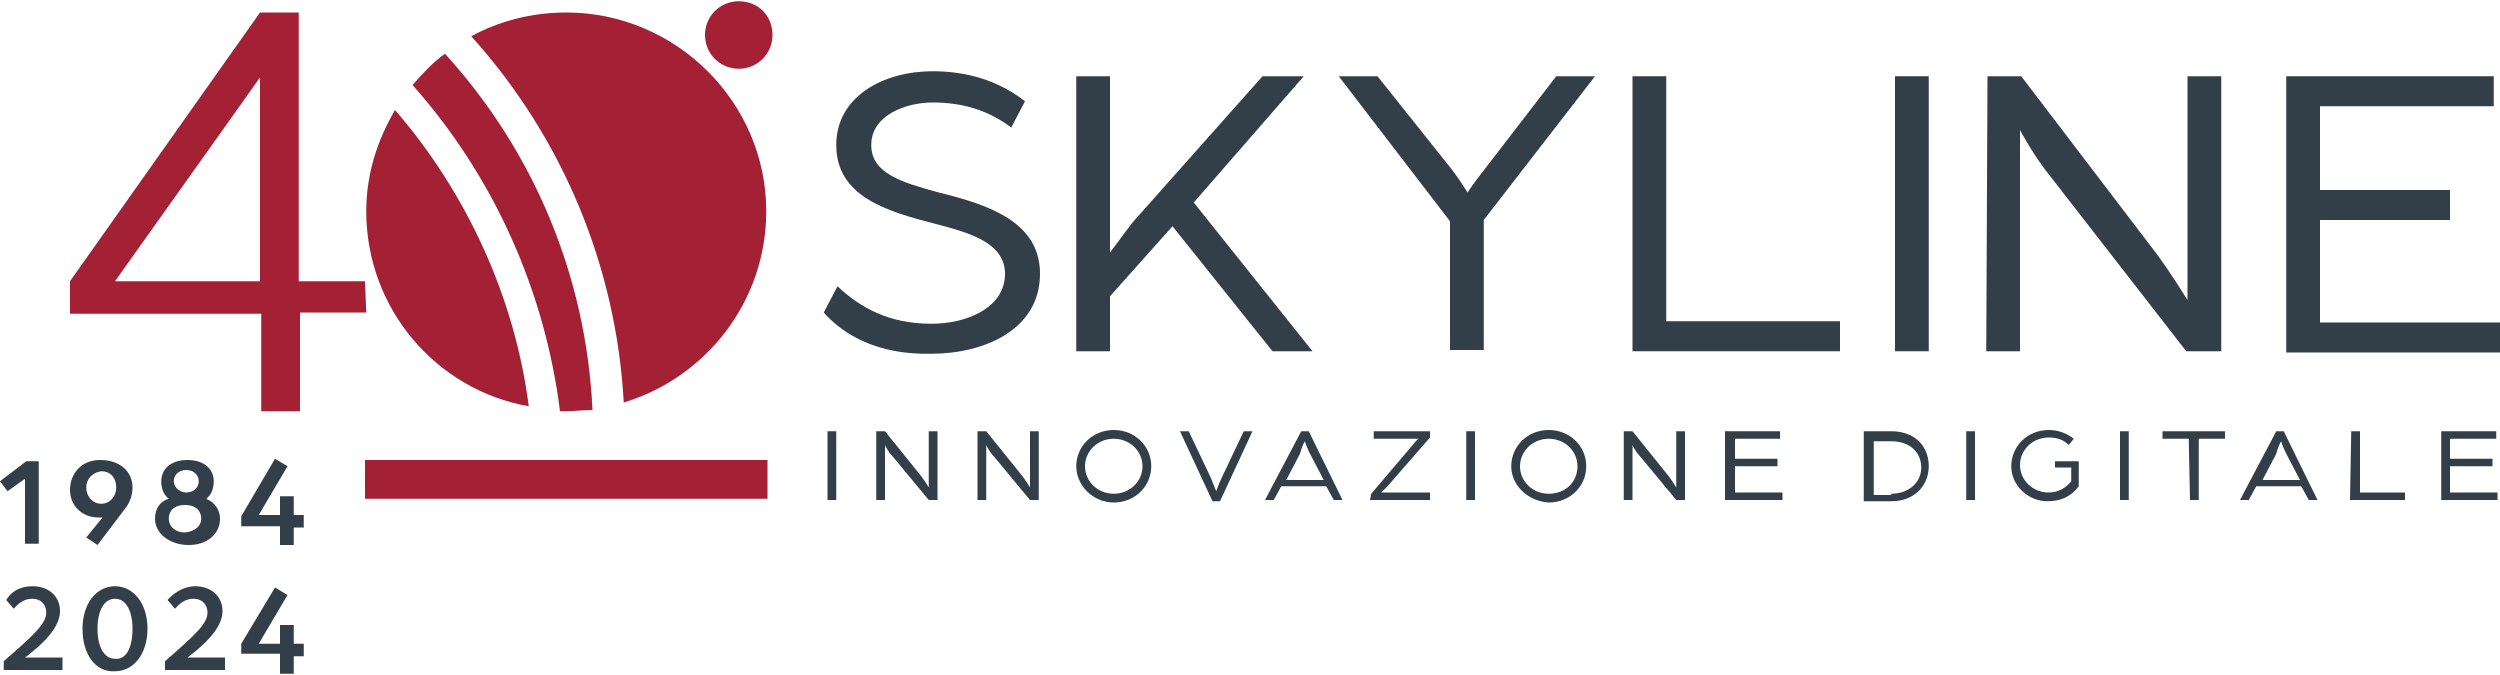
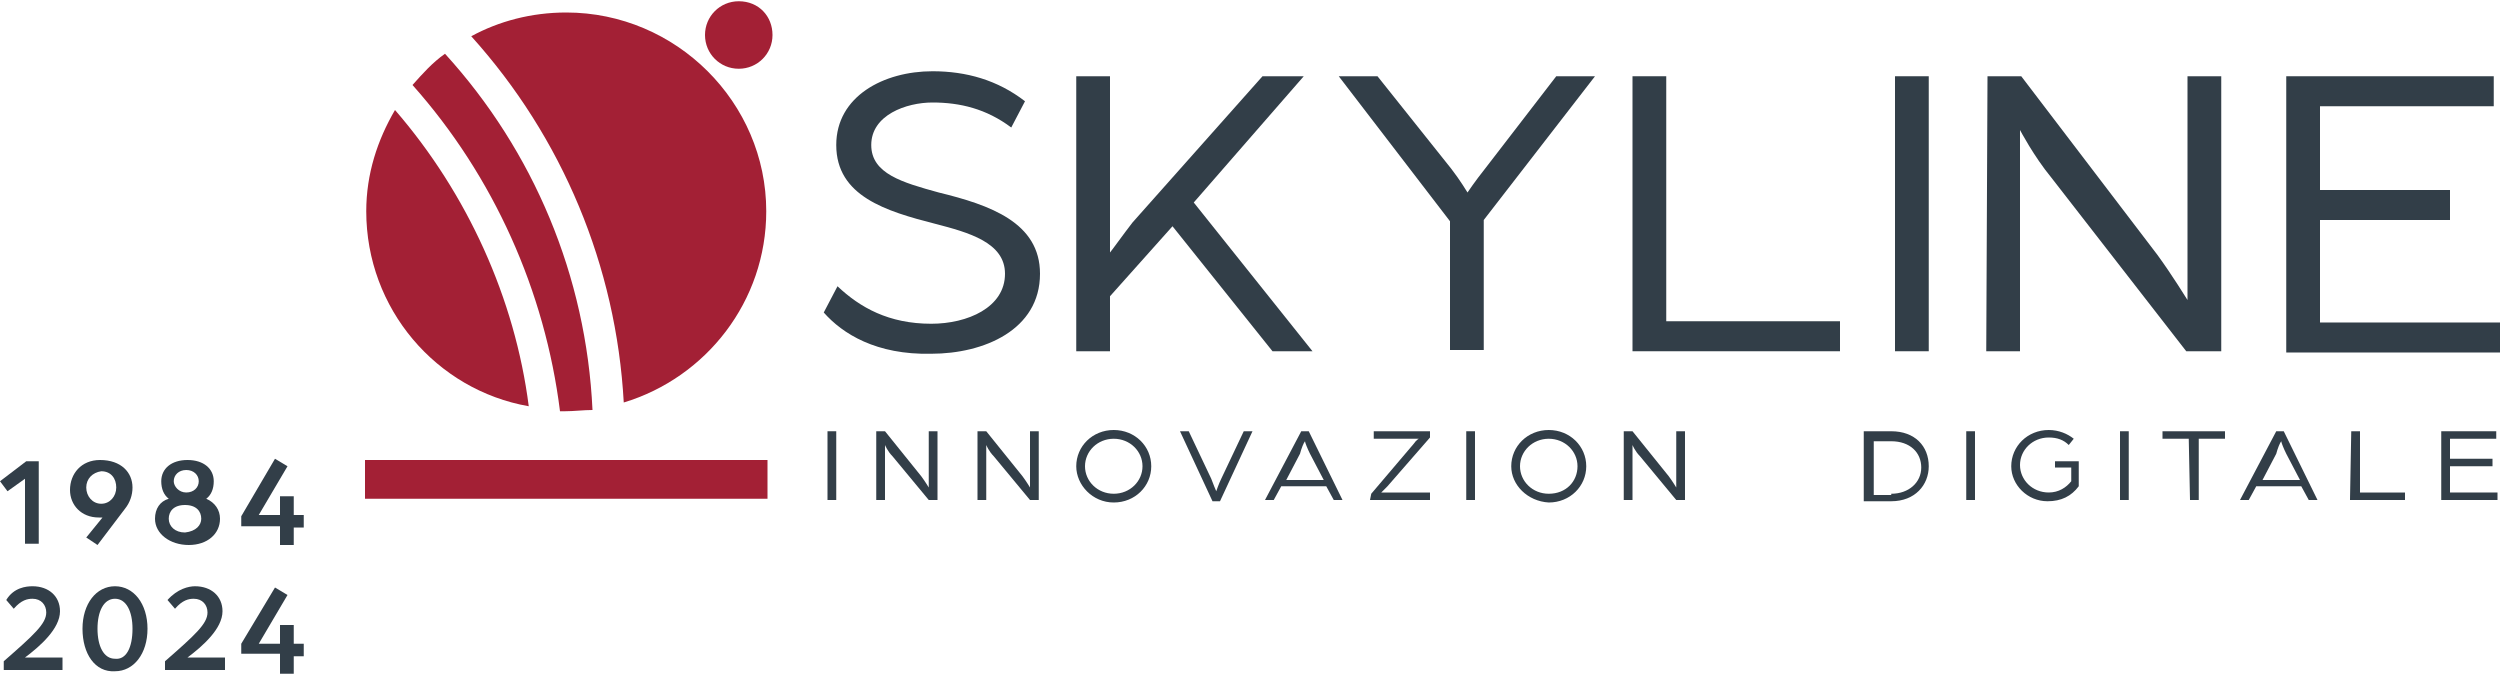
<svg xmlns="http://www.w3.org/2000/svg" version="1.1" id="Livello_1" x="0px" y="0px" viewBox="0 0 200 54" style="enable-background:new 0 0 200 54;" xml:space="preserve">
  <style type="text/css">
	.st0{fill:#323E48;}
	.st1{fill:#A32035;}
	.st2{fill-rule:evenodd;clip-rule:evenodd;fill:#A32035;}
</style>
  <g>
    <g>
      <g>
        <g>
          <path class="st0" d="M65.9,25l1.1-2.1c1.8,1.7,4.1,3,7.5,3c2.9,0,5.9-1.3,5.9-4c0-2.5-2.9-3.3-5.6-4c-3.9-1-7.9-2.2-7.9-6.3      c0-3.9,3.8-5.9,7.7-5.9c2.7,0,5.2,0.7,7.4,2.4l-1.1,2.1c-2-1.5-4.1-2-6.3-2c-2.1,0-4.9,1-4.9,3.4c0,2.3,2.5,3,5.4,3.8      c4.1,1,8.1,2.4,8.1,6.5c0,4.5-4.5,6.4-8.7,6.4C70.1,28.4,67.4,26.7,65.9,25z" />
          <path class="st0" d="M86.1,6.1h2.7v14.1c0.1-0.1,1.1-1.5,1.8-2.4L101,6.1h3.3l-8.8,10.1l9.5,11.9h-3.2l-8-10l-5,5.6v4.4h-2.7      C86.1,28.1,86.1,6.1,86.1,6.1z" />
          <path class="st0" d="M116,17.7l-8.9-11.6h3.1l5.9,7.4c0.7,0.9,1.3,1.9,1.3,1.9s0.6-0.9,1.4-1.9l5.7-7.4h3.1l-8.9,11.5V28H116      V17.7z" />
          <path class="st0" d="M130.6,6.1h2.7v19.6h13.9v2.4h-16.6L130.6,6.1L130.6,6.1z" />
          <path class="st0" d="M151.6,6.1h2.7v22h-2.7V6.1z" />
          <path class="st0" d="M159,6.1h2.7l10.9,14.3c1.1,1.5,2.4,3.6,2.4,3.6V6.1h2.7v22h-2.8l-10.8-13.9c-1.4-1.7-2.5-3.8-2.5-3.8v17.7      h-2.7L159,6.1L159,6.1z" />
          <path class="st0" d="M182.9,6.1h16.6v2.4h-13.9v6.7H196v2.4h-10.4v8.2H200v2.4h-17.1V6.1z" />
        </g>
        <g>
          <path class="st0" d="M66.2,34.5h0.7V40h-0.7V34.5z" />
          <path class="st0" d="M70.1,34.5h0.7l2.9,3.6c0.3,0.4,0.6,0.9,0.6,0.9v-4.5H75V40h-0.7l-2.9-3.5c-0.4-0.4-0.6-0.9-0.6-0.9V40      h-0.7C70.1,40,70.1,34.5,70.1,34.5z" />
          <path class="st0" d="M78.2,34.5h0.7l2.9,3.6c0.3,0.4,0.6,0.9,0.6,0.9v-4.5h0.7V40h-0.7l-2.9-3.5c-0.4-0.4-0.6-0.9-0.6-0.9V40      h-0.7V34.5z" />
          <path class="st0" d="M86.1,37.3c0-1.6,1.3-2.9,3-2.9s3,1.3,3,2.9s-1.3,2.9-3,2.9S86.1,38.8,86.1,37.3z M91.4,37.3      c0-1.2-1-2.2-2.3-2.2s-2.3,1-2.3,2.2s1,2.2,2.3,2.2C90.4,39.5,91.4,38.5,91.4,37.3z" />
          <path class="st0" d="M94.4,34.5h0.7l1.8,3.8c0.1,0.3,0.4,1,0.4,1s0.2-0.6,0.4-1l1.8-3.8h0.7l-2.6,5.6H97L94.4,34.5z" />
          <path class="st0" d="M104.1,34.5h0.6l2.7,5.5h-0.7l-0.6-1.1h-3.6l-0.6,1.1h-0.7L104.1,34.5z M105.9,38.4l-1.1-2.1      c-0.2-0.4-0.4-0.9-0.4-1c-0.1,0.1-0.3,0.6-0.4,1l-1.1,2.1H105.9z" />
          <path class="st0" d="M109.7,39.5l3.4-4c0.2-0.3,0.4-0.4,0.4-0.4h-3.6v-0.6h4.5V35l-3.4,3.9c-0.3,0.3-0.5,0.5-0.5,0.5h3.9V40      h-4.8L109.7,39.5L109.7,39.5z" />
          <path class="st0" d="M117.3,34.5h0.7V40h-0.7V34.5z" />
          <path class="st0" d="M120.9,37.3c0-1.6,1.3-2.9,3-2.9s3,1.3,3,2.9s-1.3,2.9-3,2.9C122.2,40.1,120.9,38.8,120.9,37.3z       M126.2,37.3c0-1.2-1-2.2-2.3-2.2s-2.3,1-2.3,2.2s1,2.2,2.3,2.2C125.3,39.5,126.2,38.5,126.2,37.3z" />
          <path class="st0" d="M129.9,34.5h0.7l2.9,3.6c0.3,0.4,0.6,0.9,0.6,0.9v-4.5h0.7V40h-0.7l-2.9-3.5c-0.4-0.4-0.6-0.9-0.6-0.9V40      h-0.7V34.5z" />
-           <path class="st0" d="M138,34.5h4.4v0.6h-3.6v1.6h3.4v0.6h-3.4v2.1h3.8V40H138V34.5z" />
          <path class="st0" d="M149.1,34.5h2.2c1.9,0,3,1.2,3,2.8c0,1.5-1.1,2.8-3,2.8h-2.2V34.5z M151.3,39.5c1.4,0,2.4-0.9,2.4-2.1      c0-1.2-0.9-2.1-2.4-2.1h-1.4v4.3h1.4V39.5z" />
          <path class="st0" d="M157.3,34.5h0.7V40h-0.7V34.5z" />
          <path class="st0" d="M160.9,37.3c0-1.6,1.3-2.9,3-2.9c0.8,0,1.5,0.3,2,0.7l-0.4,0.5c-0.4-0.4-0.9-0.6-1.6-0.6      c-1.3,0-2.3,1-2.3,2.2s1,2.2,2.3,2.2c0.8,0,1.4-0.4,1.8-0.9v-1.1h-1.3v-0.5h1.9v2c-0.6,0.8-1.4,1.2-2.5,1.2      C162.2,40.1,160.9,38.8,160.9,37.3z" />
          <path class="st0" d="M169.6,34.5h0.7V40h-0.7V34.5z" />
-           <path class="st0" d="M175.1,35.1H173v-0.6h5v0.6h-2.1V40h-0.7L175.1,35.1L175.1,35.1z" />
+           <path class="st0" d="M175.1,35.1H173v-0.6h5v0.6h-2.1V40h-0.7L175.1,35.1L175.1,35.1" />
          <path class="st0" d="M182.1,34.5h0.6l2.7,5.5h-0.7l-0.6-1.1h-3.6l-0.6,1.1h-0.7L182.1,34.5z M184,38.4l-1.1-2.1      c-0.2-0.4-0.4-0.9-0.4-1c-0.1,0.1-0.3,0.6-0.4,1l-1.1,2.1H184z" />
          <path class="st0" d="M188.1,34.5h0.7v4.9h3.6V40H188L188.1,34.5L188.1,34.5z" />
          <path class="st0" d="M195.3,34.5h4.4v0.6H196v1.6h3.4v0.6H196v2.1h3.8V40h-4.5V34.5z" />
        </g>
        <g>
          <g>
            <path class="st1" d="M31.6,8.8c-1.4,2.4-2.3,5.1-2.3,8.1c0,7.8,5.6,14.3,13,15.6C41.2,23.9,37.4,15.5,31.6,8.8z" />
            <path class="st1" d="M45.3,1c-2.8,0-5.4,0.7-7.6,1.9C45,11,49.3,21.3,49.9,32.2c6.6-2,11.4-8.1,11.4-15.3       C61.3,8.2,54.1,1,45.3,1z" />
            <path class="st1" d="M35.6,4.3c-1,0.7-1.8,1.6-2.6,2.5c6.5,7.3,10.6,16.5,11.8,26.1c0.1,0,0.3,0,0.4,0c0.7,0,1.5-0.1,2.2-0.1       C46.9,22.1,42.7,12.1,35.6,4.3z" />
          </g>
          <rect x="29.2" y="36.8" class="st2" width="32.2" height="3.1" />
        </g>
      </g>
-       <path class="st1" d="M29.2,22.5h-5.3V1h-3.1l0,0L5.6,22.5v2.6h15.3v7.8H24V25h5.3L29.2,22.5L29.2,22.5z M9.2,22.5L20.8,6.2v16.3    C20.8,22.5,9.2,22.5,9.2,22.5z" />
      <path class="st1" d="M56.4,2.8c0-1.5,1.2-2.7,2.7-2.7c1.6,0,2.7,1.2,2.7,2.7s-1.2,2.7-2.7,2.7C57.6,5.5,56.4,4.3,56.4,2.8z" />
    </g>
    <g>
      <path class="st0" d="M2,38.3l-1.4,1L0,38.5l2.1-1.6h1v6.6H2V38.3z" />
      <path class="st0" d="M10.6,39c0,0.6-0.2,1.2-0.6,1.7l-2.2,2.9L6.9,43l1.3-1.6c-0.1,0-0.2,0-0.3,0c-1.4,0-2.3-1-2.3-2.2    c0-1.3,0.9-2.4,2.4-2.4C9.7,36.8,10.6,37.8,10.6,39z M6.9,39c0,0.7,0.5,1.3,1.2,1.3s1.2-0.6,1.2-1.3s-0.4-1.3-1.2-1.3    C7.4,37.8,6.9,38.3,6.9,39z" />
      <path class="st0" d="M12.4,41.5c0-0.8,0.4-1.4,1.1-1.6c-0.4-0.3-0.6-0.8-0.6-1.4c0-1,0.8-1.7,2.1-1.7s2.1,0.7,2.1,1.7    c0,0.6-0.2,1.1-0.6,1.4c0.7,0.3,1.1,0.9,1.1,1.6c0,1.2-1,2.1-2.5,2.1S12.4,42.7,12.4,41.5z M16.1,41.5c0-0.6-0.4-1.1-1.3-1.1    c-0.9,0-1.3,0.5-1.3,1.1s0.5,1.1,1.3,1.1C15.7,42.5,16.1,42,16.1,41.5z M15.9,38.5c0-0.5-0.4-0.9-1-0.9s-1,0.4-1,0.9    c0,0.4,0.4,0.9,1,0.9S15.9,39,15.9,38.5z" />
      <path class="st0" d="M22.4,42.1h-3.1v-0.8l2.7-4.6l1,0.6l-2.3,3.9h1.7v-1.5h1.1v1.5h0.8v1h-0.8v1.4h-1.1    C22.4,43.5,22.4,42.1,22.4,42.1z" />
      <path class="st0" d="M0.3,52.9c2.4-2.1,3.4-3,3.4-3.9c0-0.6-0.4-1.1-1.1-1.1c-0.4,0-0.9,0.1-1.5,0.8L0.5,48c0.6-1,1.6-1.1,2.1-1.1    c1.3,0,2.2,0.8,2.2,2c0,1.4-1.6,2.8-2.8,3.7h3v1H0.3V52.9z" />
      <path class="st0" d="M6.6,50.3c0-2,1.1-3.4,2.6-3.4s2.6,1.4,2.6,3.4s-1.1,3.4-2.6,3.4C7.6,53.8,6.6,52.3,6.6,50.3z M10.6,50.3    c0-1.4-0.5-2.4-1.4-2.4s-1.4,1-1.4,2.4s0.5,2.4,1.4,2.4C10.1,52.8,10.6,51.8,10.6,50.3z" />
      <path class="st0" d="M13.2,52.9c2.4-2.1,3.4-3,3.4-3.9c0-0.6-0.4-1.1-1.1-1.1c-0.4,0-0.9,0.1-1.5,0.8L13.4,48    c0.8-0.9,1.7-1.1,2.2-1.1c1.3,0,2.2,0.8,2.2,2c0,1.4-1.6,2.8-2.8,3.7h3v1h-4.8V52.9L13.2,52.9z" />
      <path class="st0" d="M22.4,52.3h-3.1v-0.8L22,47l1,0.6l-2.3,3.9h1.7V50h1.1v1.5h0.8v1h-0.8v1.4h-1.1    C22.4,53.7,22.4,52.3,22.4,52.3z" />
    </g>
  </g>
</svg>